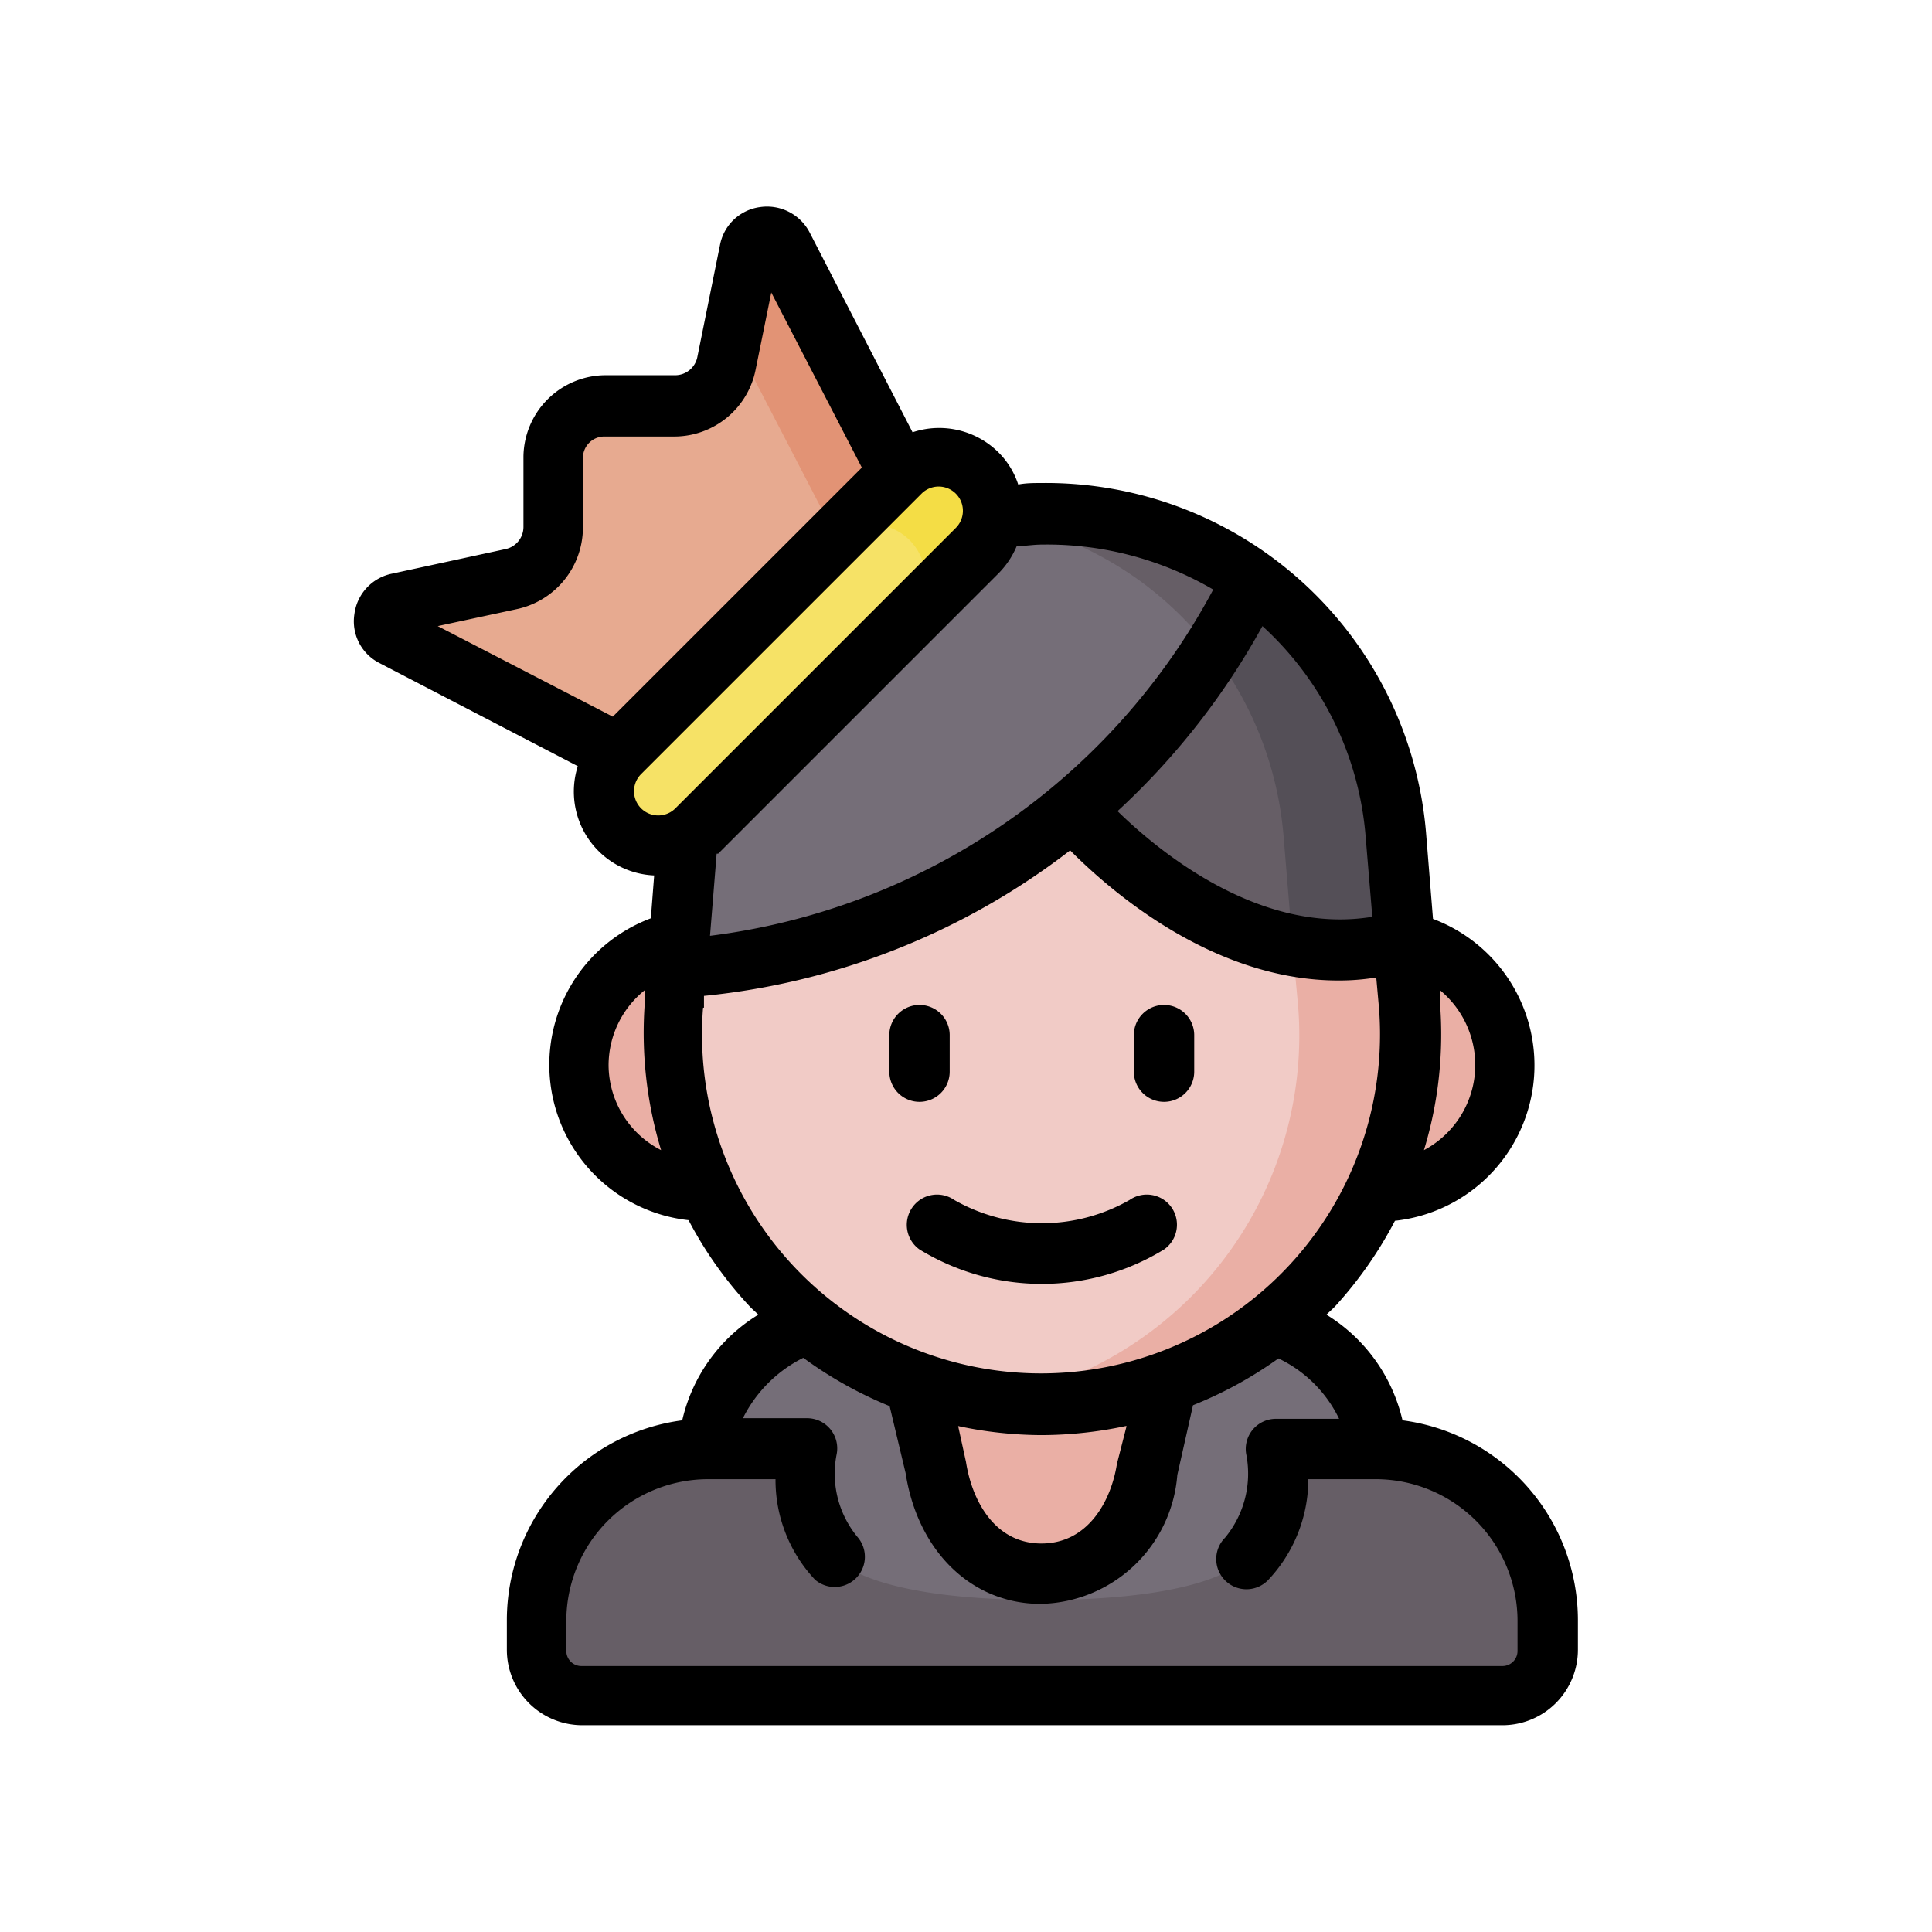
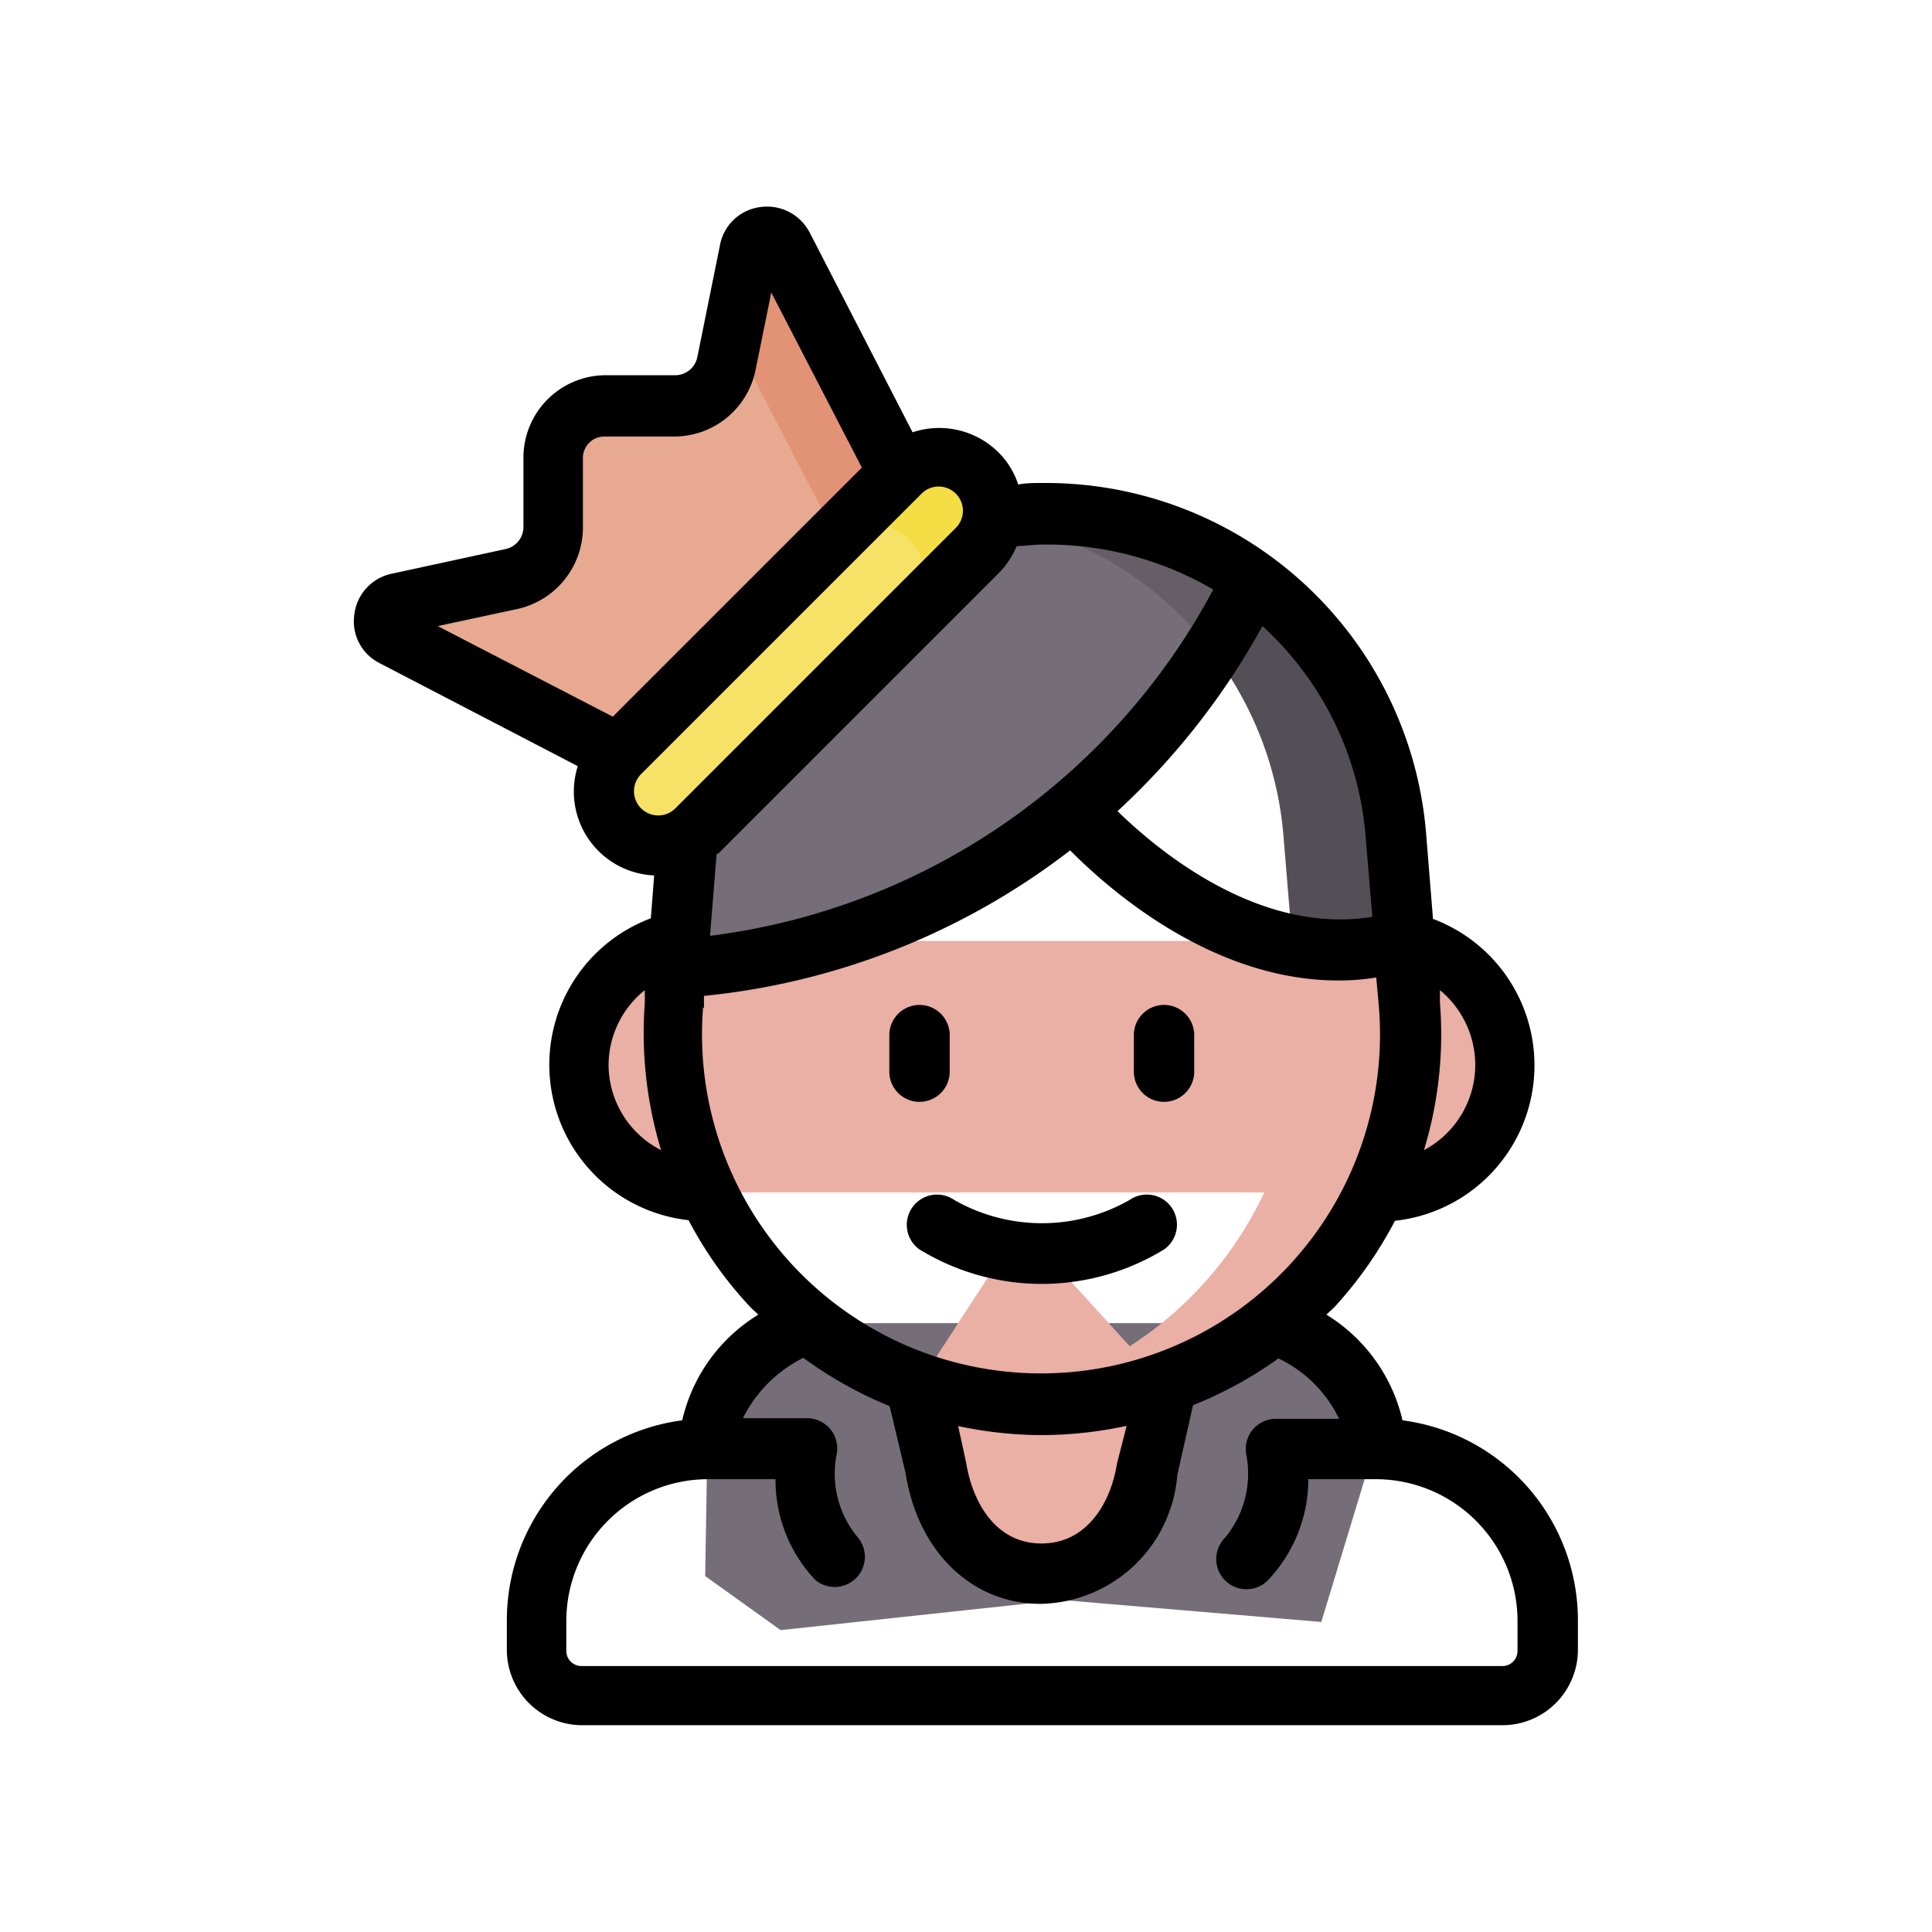
<svg xmlns="http://www.w3.org/2000/svg" width="800px" height="800px" viewBox="0 0 64 64">
  <defs>
    <style>.cls-1{fill:#756e78;}.cls-2{fill:#665e66;}.cls-3{fill:#eaafa5;}.cls-4{fill:#f1cbc6;}.cls-5{fill:#544f57;}.cls-6{fill:#e7aa90;}.cls-7{fill:#e29375;}.cls-8{fill:#f6e266;}.cls-9{fill:#f4dd45;}</style>
  </defs>
  <g data-name="Winter Avatar" id="Winter_Avatar-32">
    <path class="cls-1" d="M45.51,48c0-2.93-3.34-4.17-3.34-4.17H26.77S23.43,45.07,23.43,48l-.07,4.21L25.86,54l9.29-1,8.62.73Z" id="path37315-2-9-3-0-0-8" />
-     <path class="cls-2" d="M41.23,51.64a4.28,4.28,0,0,0,1-3.64h3.31a5.66,5.66,0,0,1,5.67,5.68v1a1.49,1.49,0,0,1-1.49,1.49H19.26a1.5,1.5,0,0,1-1.5-1.49v-1A5.66,5.66,0,0,1,23.43,48h3.31a4.28,4.28,0,0,0,1,3.64S28.69,53,34.5,53,41.23,51.64,41.23,51.64Z" id="path37815-7-81-6-6-4-7" />
    <path class="cls-3" d="M30.41,45.88,31,48.65c.29,1.9,1.55,3.48,3.48,3.48s3.2-1.58,3.49-3.48l.62-2.77-4.77-5.25Z" id="path22987-26-8-2" />
    <path class="cls-3" d="M45.66,39.5a4.21,4.21,0,0,0,.87-8.33h-24a4.21,4.21,0,0,0,.87,8.33Z" id="path114197-5-54" />
-     <path class="cls-4" d="M22.42,32.1l-.1,1.2a12.23,12.23,0,1,0,24.38,0l-.17-2.14-7.2-9.72L25.14,26.15Z" id="path99362-0-74" />
    <path class="cls-3" d="M42,25.06a11.65,11.65,0,0,1,.51,2.59l.29,3.51L43,33.3A12.24,12.24,0,0,1,32.66,46.4a12.49,12.49,0,0,0,1.85.14A12.23,12.23,0,0,0,46.7,33.3l-.17-2.14Z" id="path101009-9-4" />
-     <path class="cls-2" d="M35.57,26.8s5.09,6.1,11,4.36l-.29-3.51a11.62,11.62,0,0,0-4.77-8.46l-5.71,1.1Z" id="path113433-6-30" />
    <path class="cls-5" d="M34.51,17a12.49,12.49,0,0,0-1.85.14,11.89,11.89,0,0,1,5.1,2.1,11.64,11.64,0,0,1,4.76,8.46l.29,3.51,0,.16a7.68,7.68,0,0,0,3.7-.16l-.29-3.51A11.68,11.68,0,0,0,34.51,17Z" id="path101011-3-7" />
    <path class="cls-1" d="M34.51,17a11.68,11.68,0,0,0-11.72,10.7l-.37,4.45a22.89,22.89,0,0,0,19-12.91A11.82,11.82,0,0,0,34.51,17Z" id="path22989-64-8-8" />
    <path class="cls-2" d="M34.51,17a12.49,12.49,0,0,0-1.85.14,11.89,11.89,0,0,1,5.1,2.1,11.72,11.72,0,0,1,2.41,2.36,16.25,16.25,0,0,0,1.3-2.36A11.82,11.82,0,0,0,34.51,17Z" id="path186167-68" />
    <path class="cls-6" d="M20.53,24.93,13.05,21a.59.59,0,0,1,.15-1.1l3.71-.74a1.75,1.75,0,0,0,1.4-1.7l0-2.35A1.71,1.71,0,0,1,20,13.46l2.36,0A1.75,1.75,0,0,0,24.08,12l.75-3.7a.59.59,0,0,1,1.1-.16l3.89,7.49-4,7Z" id="path224568-0" />
    <path class="cls-7" d="M25.41,7.85a.57.57,0,0,0-.58.47l-.57,2.84,3.87,7.46,1.69-3L25.93,8.16A.58.58,0,0,0,25.41,7.85Z" id="path80949" />
    <path class="cls-8" d="M20.53,24.93l9.29-9.28a1.79,1.79,0,0,1,2.55,0h0a1.79,1.79,0,0,1,0,2.55l-9.29,9.29a1.81,1.81,0,0,1-2.55,0h0A1.8,1.8,0,0,1,20.53,24.93Z" id="path224566-7" />
    <path class="cls-9" d="M31.09,15.12a1.75,1.75,0,0,0-1.27.53l-2.24,2.24a1.8,1.8,0,0,1,1.27-.53,1.84,1.84,0,0,1,1.28.53,1.81,1.81,0,0,1,0,2.55l2.24-2.24a1.79,1.79,0,0,0,0-2.55A1.76,1.76,0,0,0,31.09,15.12Z" id="path80334" />
    <path d="M46.21,40.44a5.18,5.18,0,0,0,1.26-10l-.23-2.85A12.64,12.64,0,0,0,34.51,16c-.26,0-.52,0-.78.05a2.68,2.68,0,0,0-.65-1.06,2.79,2.79,0,0,0-2.85-.67L26.82,7.7a1.59,1.59,0,0,0-1.64-.84,1.56,1.56,0,0,0-1.33,1.26l-.75,3.71a.75.75,0,0,1-.73.6l-2.35,0a2.73,2.73,0,0,0-2.68,2.68l0,2.35a.75.75,0,0,1-.6.73L13,19a1.57,1.57,0,0,0-1.26,1.34,1.55,1.55,0,0,0,.84,1.63l6.56,3.41A2.78,2.78,0,0,0,21.67,29l-.11,1.42a5.18,5.18,0,0,0,1.25,10,13.06,13.06,0,0,0,2,2.83c.1.11.21.2.31.3a5.55,5.55,0,0,0-2.52,3.5,6.68,6.68,0,0,0-5.81,6.6v1a2.5,2.5,0,0,0,2.5,2.5H49.77a2.5,2.5,0,0,0,2.5-2.5v-1a6.68,6.68,0,0,0-5.81-6.6,5.59,5.59,0,0,0-2.52-3.5c.1-.1.21-.19.31-.3A13.37,13.37,0,0,0,46.21,40.44Zm2.66-5.15a3.2,3.2,0,0,1-1.7,2.81,13.15,13.15,0,0,0,.53-4.88l0-.42A3.22,3.22,0,0,1,48.87,35.29Zm-3.63-7.56.22,2.64c-3.71.61-7.06-2.15-8.44-3.5a24.15,24.15,0,0,0,4.8-6.13A10.59,10.59,0,0,1,45.24,27.73Zm-5.05-8.2A22,22,0,0,1,23.52,31l.22-2.72.05,0,9.29-9.29a2.84,2.84,0,0,0,.6-.9c.28,0,.55-.05.83-.05A10.91,10.91,0,0,1,40.19,19.53Zm-23.08.65a2.77,2.77,0,0,0,2.2-2.67l0-2.35a.71.71,0,0,1,.71-.7l2.35,0a2.75,2.75,0,0,0,2.66-2.21l.52-2.56,3,5.8-8.25,8.25-5.8-3Zm4.13,5.46h0l9.29-9.29a.8.8,0,0,1,1.13,1.14l-9.29,9.29a.8.8,0,0,1-1.13-1.14Zm-1.08,9.65a3.19,3.19,0,0,1,1.2-2.49l0,.42a13.37,13.37,0,0,0,.54,4.88A3.18,3.18,0,0,1,20.16,35.29Zm3.16-1.91,0-.39a23.69,23.69,0,0,0,12.13-4.82c1.39,1.4,4.77,4.31,8.89,4.31a7.61,7.61,0,0,0,1.25-.1l.09,1a11.23,11.23,0,1,1-22.39,0Zm14,13.86L37,48.49c-.19,1.22-.95,2.64-2.5,2.64S32.2,49.71,32,48.43l-.26-1.19a13.43,13.43,0,0,0,2.77.3A13.6,13.6,0,0,0,37.29,47.24ZM44.36,47h-2.1a1,1,0,0,0-.77.37,1,1,0,0,0-.2.84,3.33,3.33,0,0,1-.71,2.73,1,1,0,0,0,0,1.41,1,1,0,0,0,1.42,0A4.87,4.87,0,0,0,43.34,49h2.24a4.7,4.7,0,0,1,4.69,4.69v1a.5.5,0,0,1-.5.5H19.26a.5.5,0,0,1-.5-.5v-1A4.7,4.7,0,0,1,23.45,49h2.24A4.82,4.82,0,0,0,27,52.33a1,1,0,0,0,1.41-1.41,3.29,3.29,0,0,1-.7-2.72,1,1,0,0,0-1-1.22h-2.1a4.46,4.46,0,0,1,2-2,13.41,13.41,0,0,0,2.86,1.6L30,48.8c.4,2.59,2.19,4.33,4.47,4.33A4.63,4.63,0,0,0,39,48.86l.52-2.31A13.35,13.35,0,0,0,42.35,45,4.27,4.27,0,0,1,44.36,47Z" />
    <path d="M30.46,36.5a1,1,0,0,0,1-1V34.29a1,1,0,0,0-2,0V35.5A1,1,0,0,0,30.46,36.5Z" />
    <path d="M38.56,36.5a1,1,0,0,0,1-1V34.29a1,1,0,1,0-2,0V35.5A1,1,0,0,0,38.56,36.5Z" />
    <path d="M30.22,40a1,1,0,0,0,.24,1.39,7.76,7.76,0,0,0,8.1,0A1,1,0,0,0,38.81,40a1,1,0,0,0-1.39-.25,5.86,5.86,0,0,1-5.81,0A1,1,0,0,0,30.22,40Z" />
  </g>
</svg>